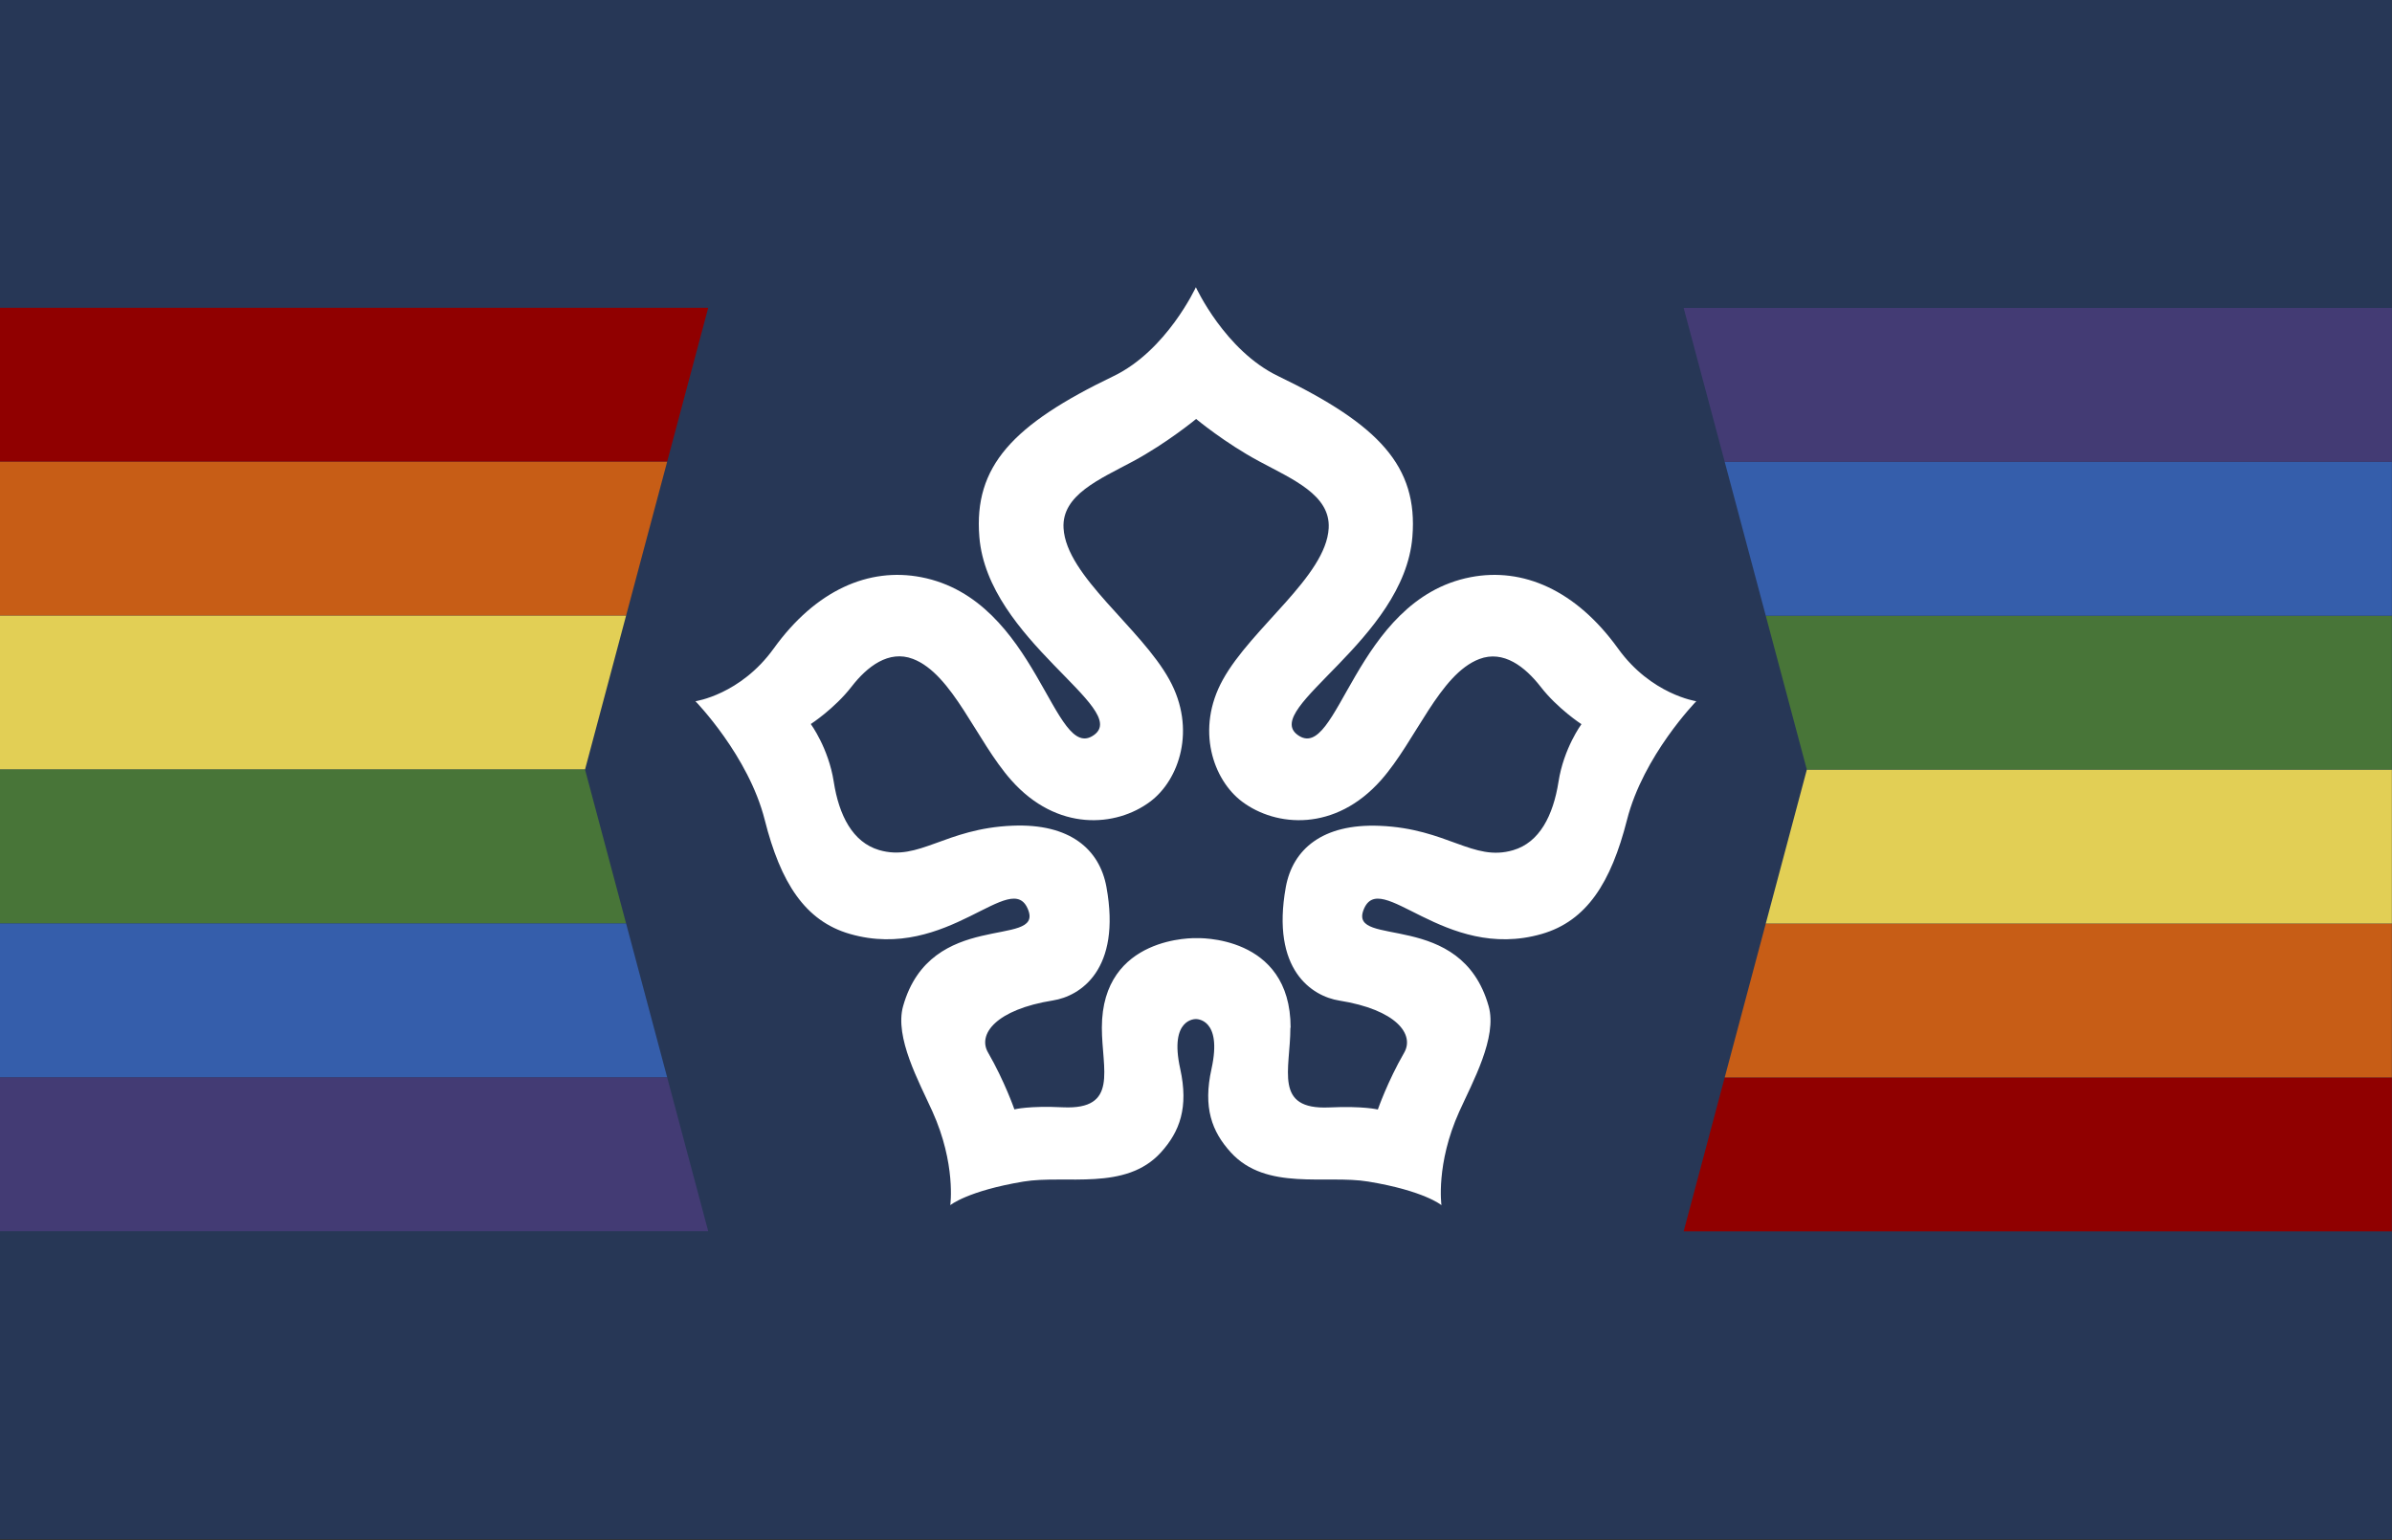
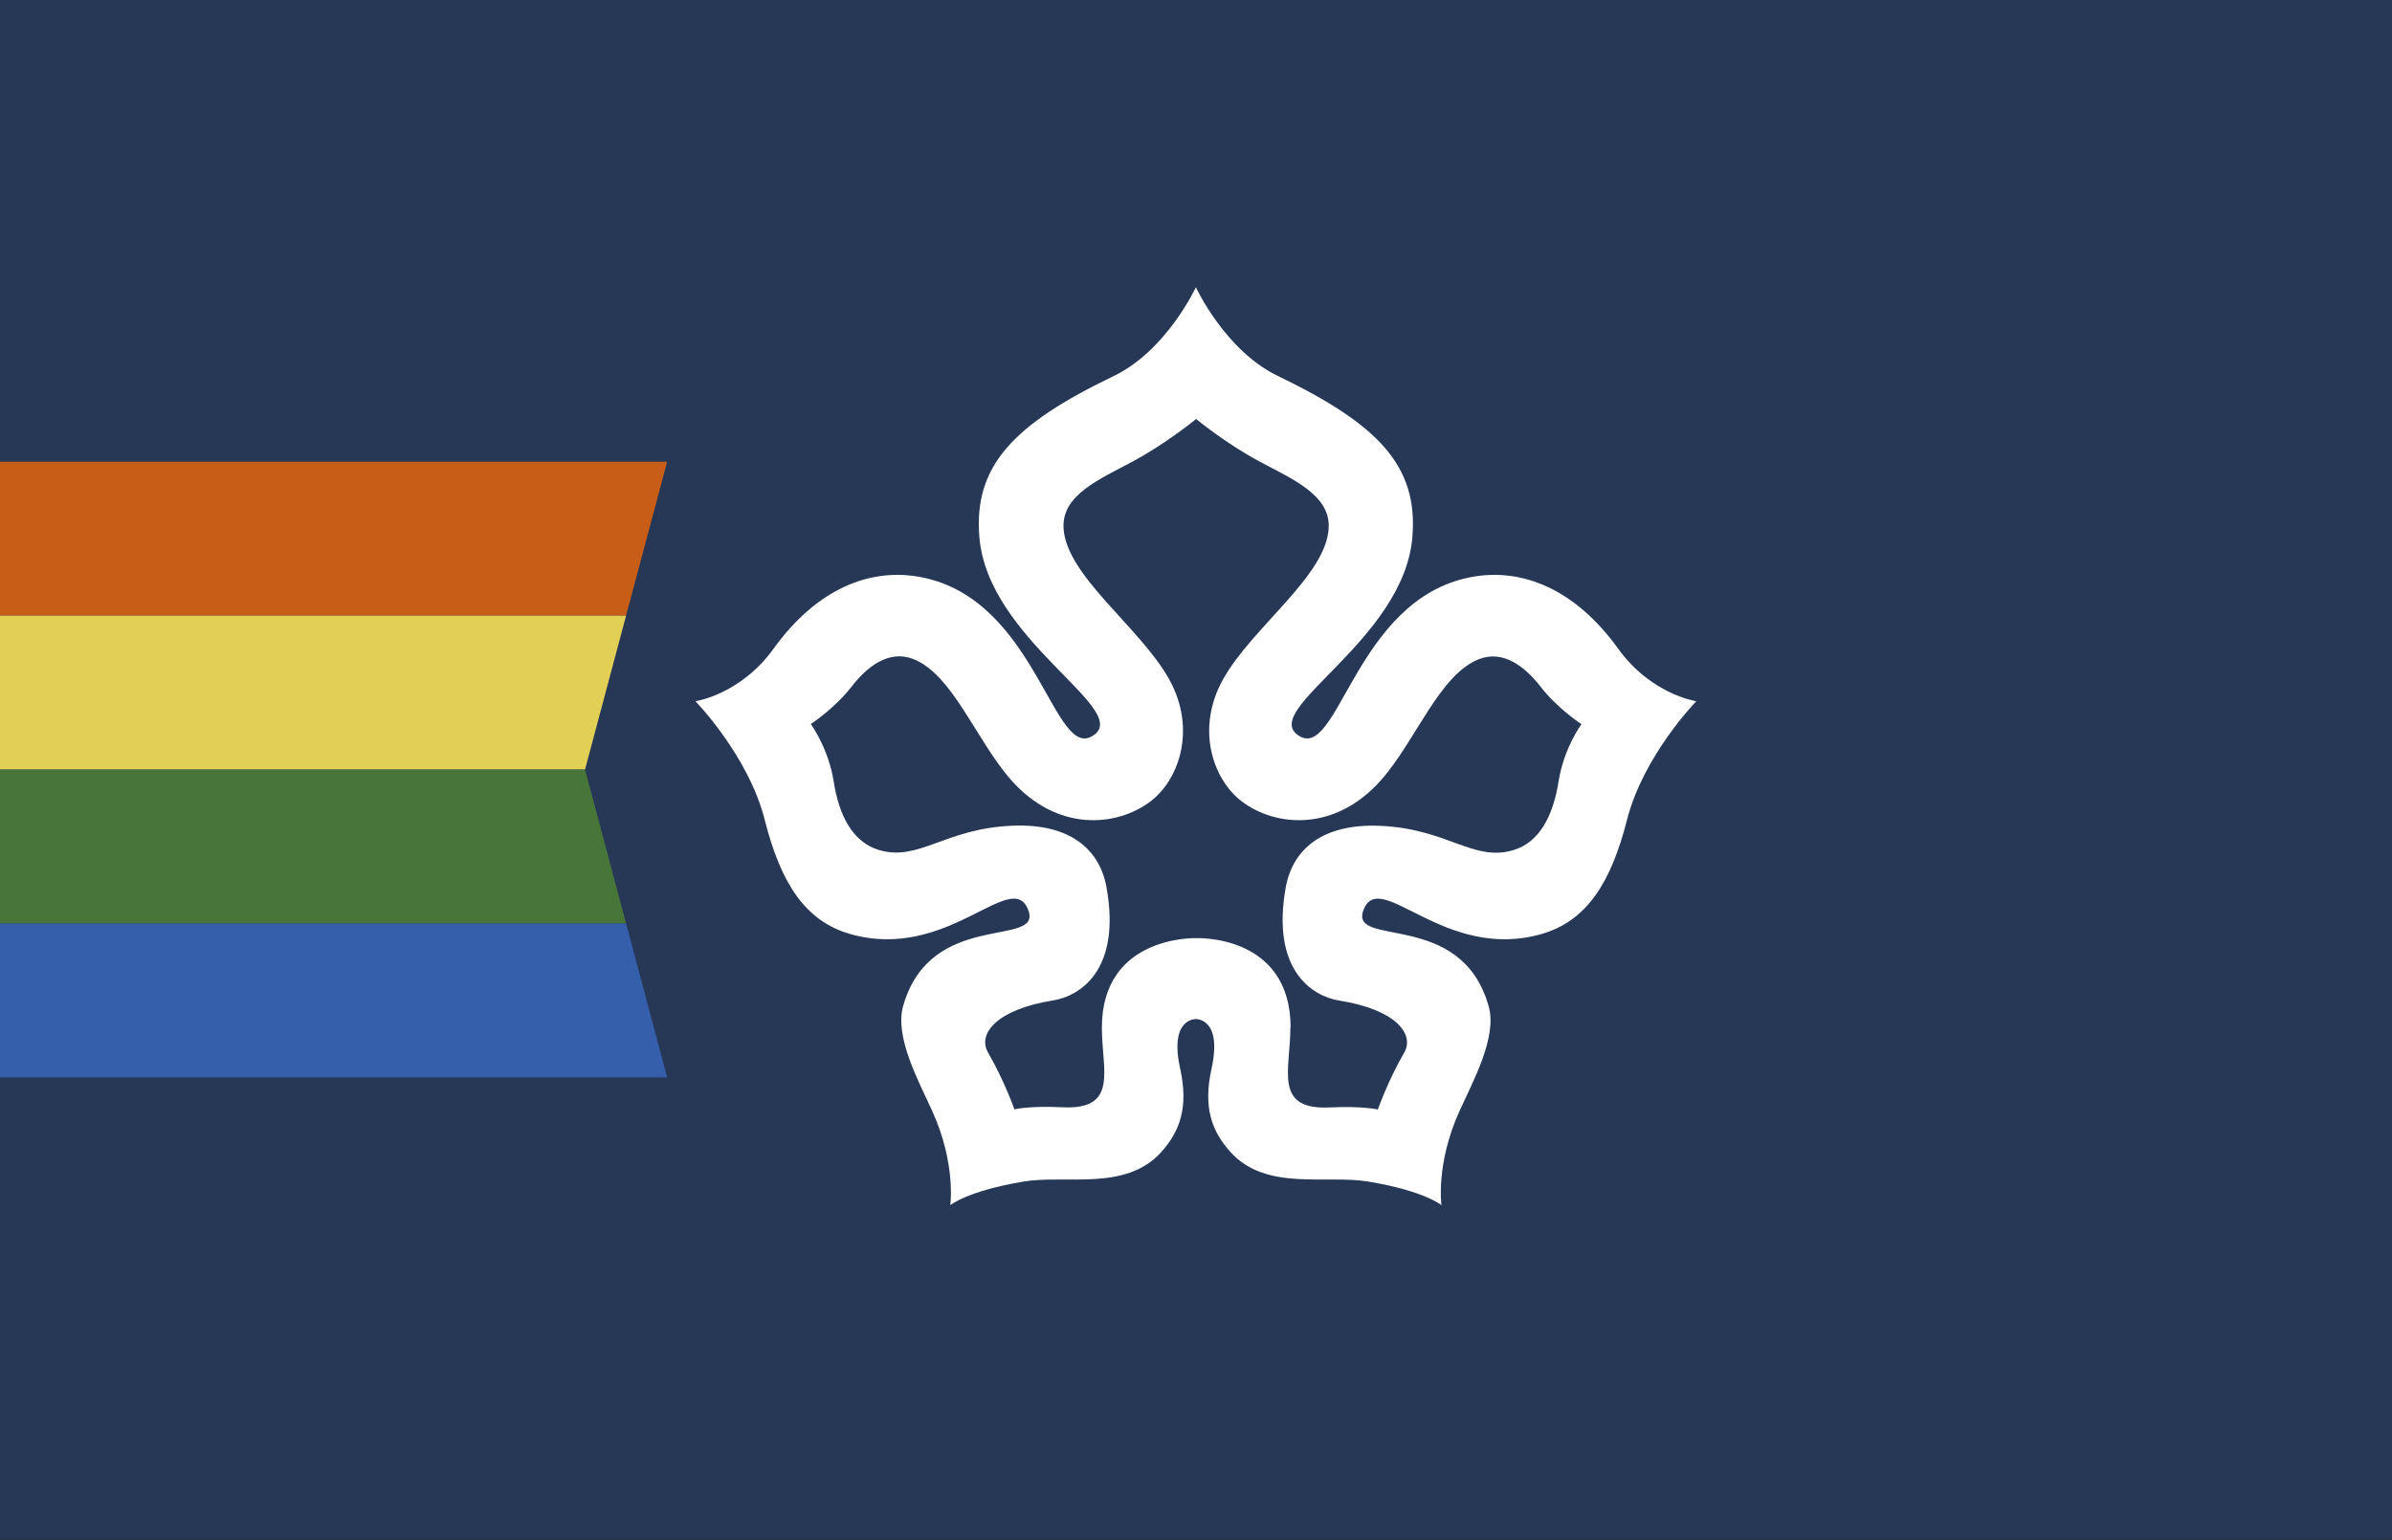
<svg xmlns="http://www.w3.org/2000/svg" clip-rule="evenodd" fill-rule="evenodd" height="1182" stroke-linejoin="round" stroke-miterlimit="2" width="1835">
  <rect width="100%" height="100%" fill="#333333" stroke="none" />
  <clipPath id="a">
    <path clip-rule="evenodd" d="m543.3 236.2-94.5 354.3 94.5 354.3h-543.3v-708.7h543.3z" />
  </clipPath>
  <clipPath id="b">
-     <path clip-rule="evenodd" d="m1291.6 944.9 94.5-354.3-94.5-354.3h543.3v708.7h-543.3z" />
-   </clipPath>
+     </clipPath>
  <path d="m-5467.12-6153.43h10128.4v18825h-10128.4z" fill="none" />
  <path d="m0 1181.1h1834.9v-1181.1h-1834.9z" fill="#273756" />
  <g clip-path="url(#a)">
-     <path d="m0 236.22h964.441v118.11h-964.441z" fill="#900000" />
+     <path d="m0 236.22h964.441h-964.441z" fill="#900000" />
    <path d="m0 354.331h964.441v118.11h-964.441z" fill="#c75d16" />
    <path d="m0 472.441h964.441v118.11h-964.441z" fill="#e2cf55" />
    <path d="m0 590.551h964.441v118.11h-964.441z" fill="#487538" />
    <path d="m0 708.661h964.441v118.11h-964.441z" fill="#355eab" />
-     <path d="m0 826.772h964.441v118.11h-964.441z" fill="#433b74" />
  </g>
  <g clip-path="url(#b)">
    <path d="m870.486 826.772h964.441v118.11h-964.441z" fill="#900000" />
    <path d="m870.486 708.661h964.441v118.11h-964.441z" fill="#c75d16" />
    <path d="m870.486 590.551h964.441v118.11h-964.441z" fill="#e2cf55" />
    <path d="m870.486 472.441h964.441v118.11h-964.441z" fill="#487538" />
-     <path d="m870.486 354.331h964.441v118.11h-964.441z" fill="#355eab" />
-     <path d="m870.486 236.22h964.441v118.11h-964.441z" fill="#433b74" />
  </g>
  <path d="m929.4 820.2c-6.6 29.6.2 48.1 14.8 64.1 27.2 29.9 73 17 105.5 22.4 43 7.1 56.1 18.1 56.1 18.1s-4.5-31.6 13.7-71.9c10.2-22.6 29.3-56.9 22.5-80.8-21.1-74.8-107.3-44.3-96-73.8 12.6-33 61.6 40 136.7 18.4 34.6-10 53.2-39.5 65.4-87.4 12.5-49.5 53.2-91.2 53.2-91.2s-34.6-5.1-60-40.4c-32.4-45-73.1-62.5-113.1-54.8-89.6 17.3-101.6 143.9-132.8 121-27.7-20.3 81.7-72.9 88.1-151.9 4.4-54.2-25.6-86.1-103-123.4-40.8-19.6-63.1-68.2-63.1-68.2s-22.3 48.5-63.1 68.2c-77.4 37.2-107.4 69.2-103 123.4 6.4 79 115.8 131.6 88.1 151.9-31.2 22.9-43.1-103.8-132.8-121-40-7.7-80.7 9.8-113.1 54.8-25.5 35.4-60 40.4-60 40.4s40.7 41.7 53.2 91.2c12.1 47.9 30.8 77.5 65.4 87.4 75.1 21.6 124.1-51.4 136.7-18.4 11.3 29.5-74.9-1-96 73.8-6.7 23.9 12.3 58.2 22.5 80.8 18.2 40.3 13.7 71.9 13.7 71.9s13.1-10.9 56.1-18.1c32.5-5.4 78.3 7.6 105.5-22.4 14.5-16 21.3-34.5 14.8-64.1-8.7-39.1 12-38.2 12-38.2s20.6-.9 12 38.2zm60.5-31.5c0 32.1-13.1 63.1 29.9 61.1 26.1-1.2 37.2 1.6 37.2 1.6s7.5-21.6 20.2-43.6c8.1-14.1-6-33-49.8-40-20.7-3.3-52.5-23.4-41-87.1 5.3-28.9 28-48.8 72-47 52 2.1 71.6 27.8 102.4 18.7 20.2-5.9 30.7-26.5 34.8-52.5 4-25.8 17.6-44.2 17.6-44.2s-18.2-11.8-31.3-28.7c-12-15.4-28.5-28.3-47-21.3-30.6 11.6-48.7 62.7-75.4 92.9-35.2 39.8-80.6 36.1-106.7 16.5-22.2-16.7-35.7-55.6-14.7-93.5 22-39.9 79.2-79.4 81.2-116.3 1.4-25.5-27.7-37.5-53.5-51.4-26.1-14-48.2-32.4-48.2-32.4s-22.1 18.3-48.2 32.4c-25.9 13.9-55 25.9-53.5 51.4 2.1 36.9 59.2 76.3 81.2 116.3 20.9 37.9 7.5 76.9-14.7 93.5-26.1 19.6-71.5 23.3-106.7-16.5-26.8-30.3-44.9-81.4-75.4-93-18.5-7-35.1 5.9-47 21.3-13.1 16.9-31.3 28.7-31.3 28.7s13.6 18.5 17.6 44.2c4 25.9 14.5 46.5 34.8 52.5 30.7 9 50.4-16.6 102.4-18.7 44-1.8 66.7 18.1 72 47 11.6 63.7-20.2 83.8-41 87.1-43.8 7-58 26-49.8 40 12.7 22 20.2 43.6 20.2 43.6s11.1-2.9 37.2-1.6c43 2 29.9-29 29.9-61.1 0-71.2 72.4-68.7 72.4-68.7s72.4-3.2 72.4 68.7z" fill="#fff" />
</svg>